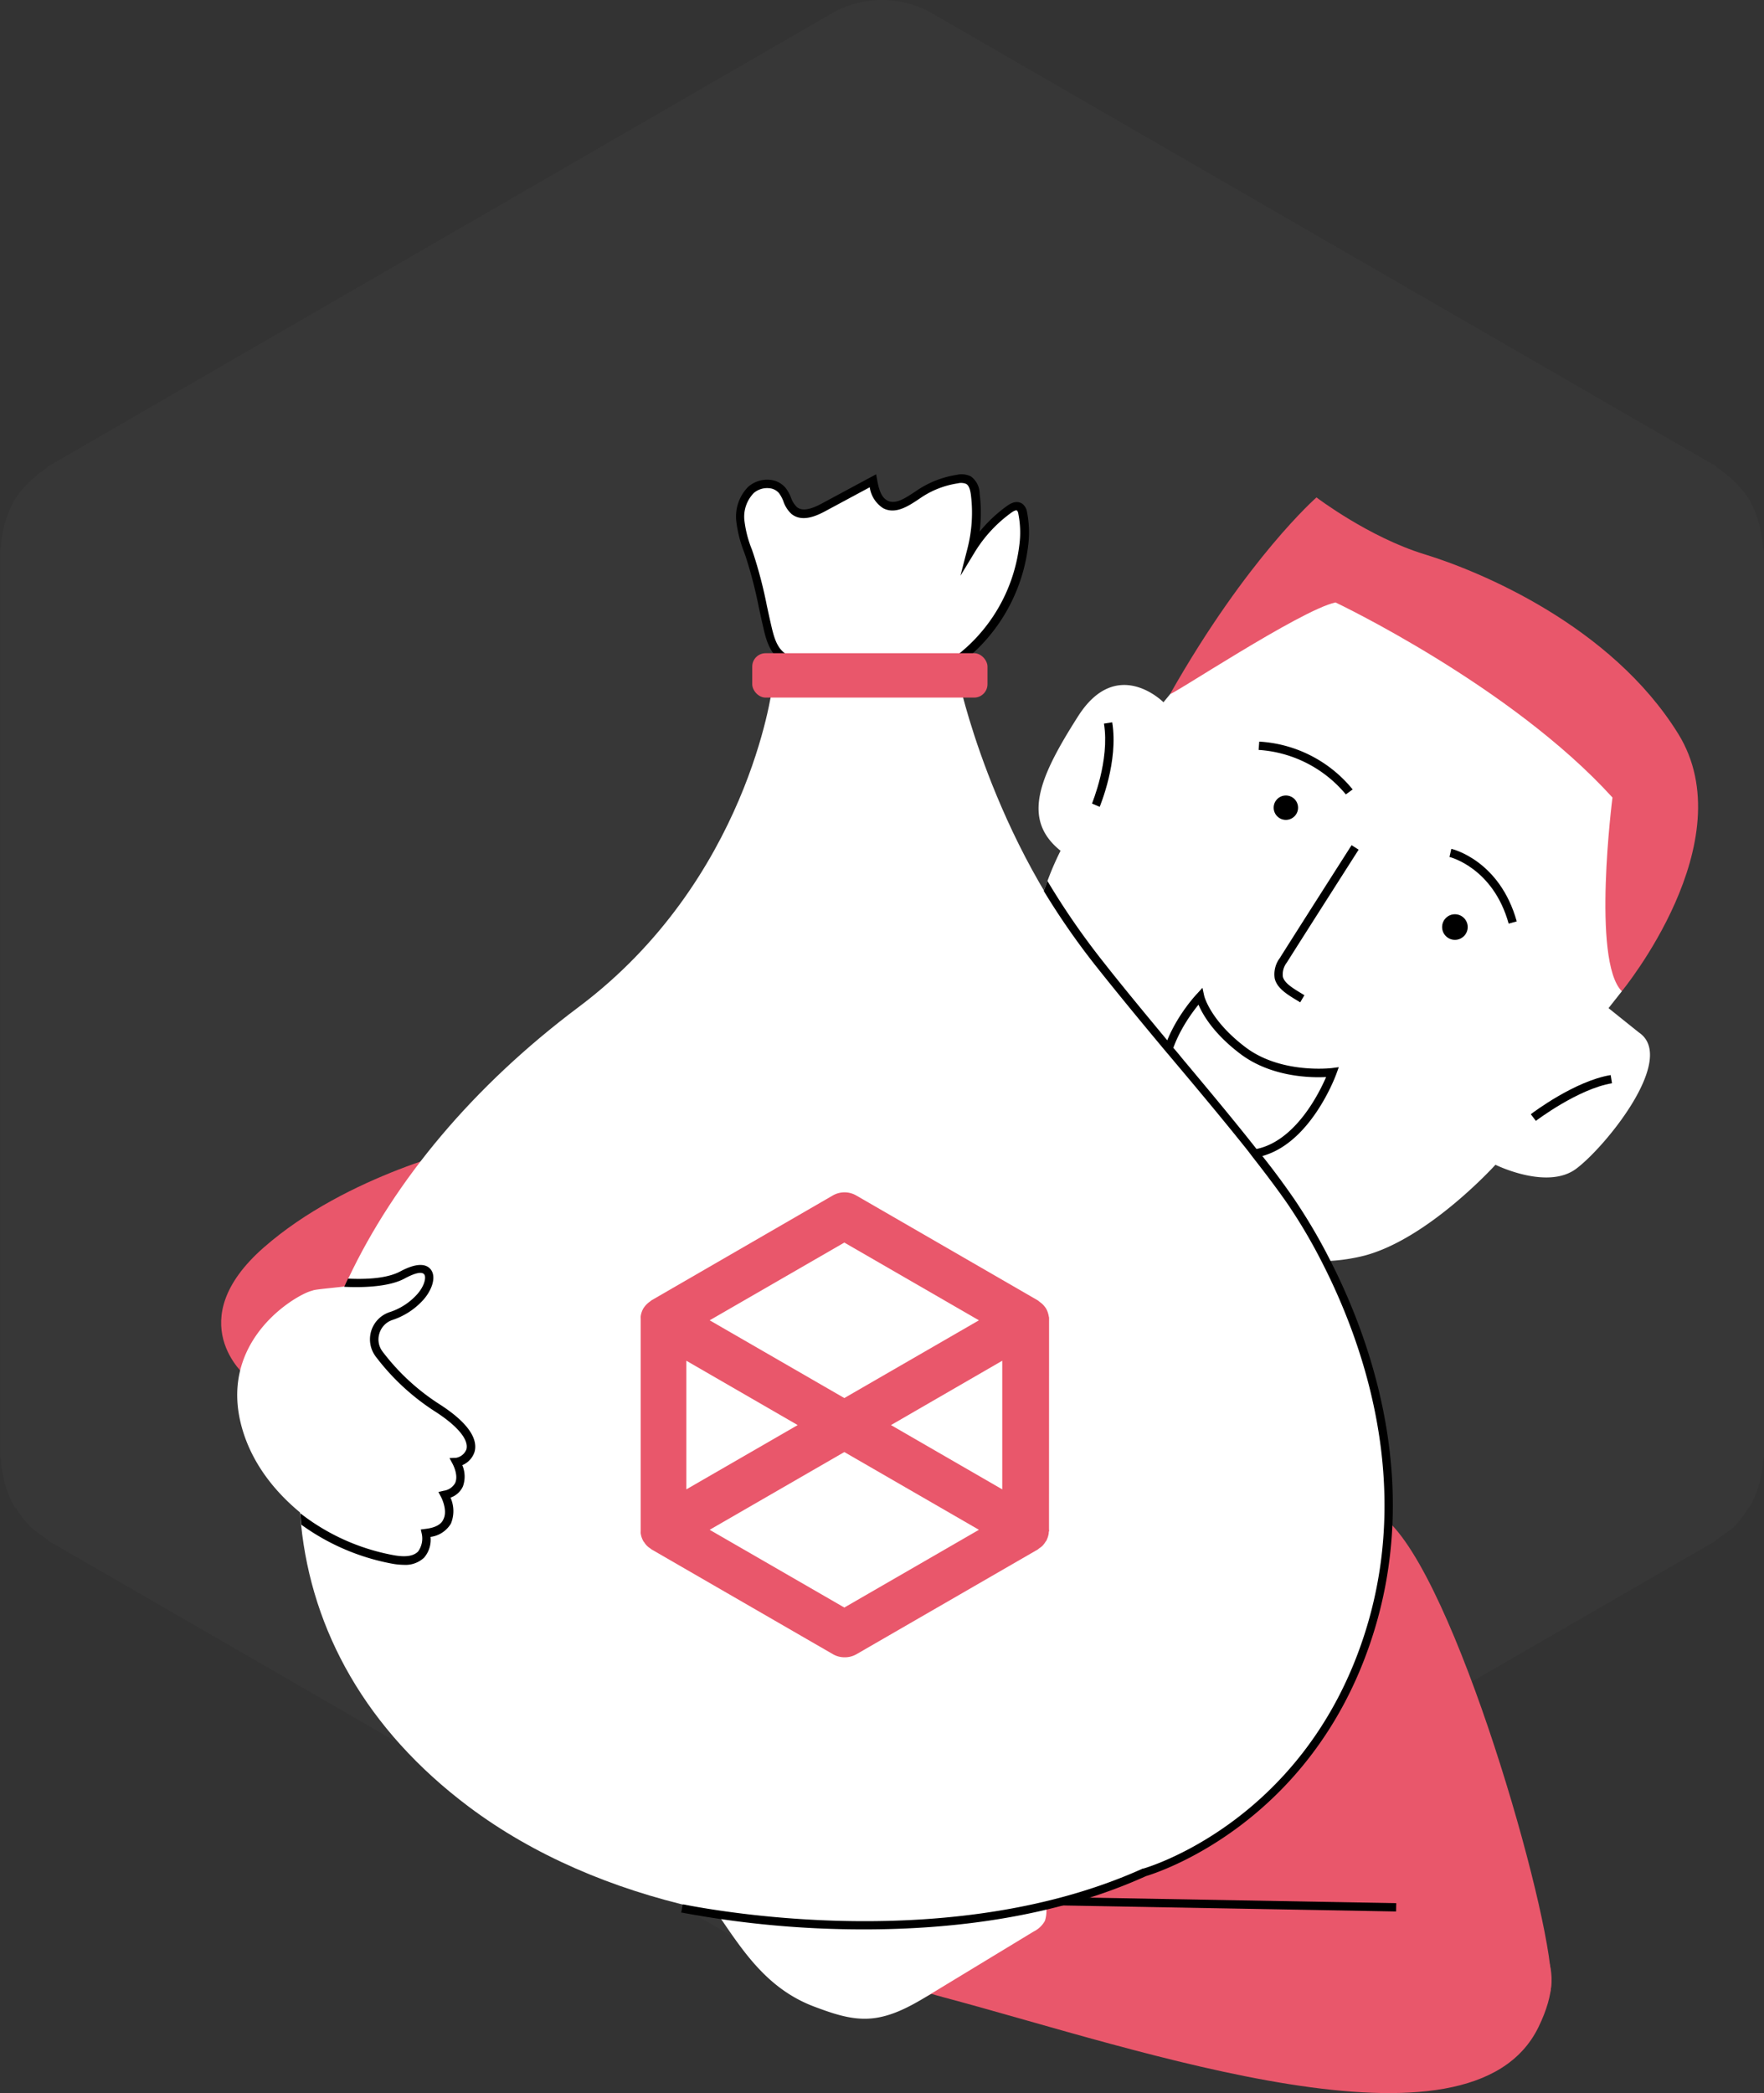
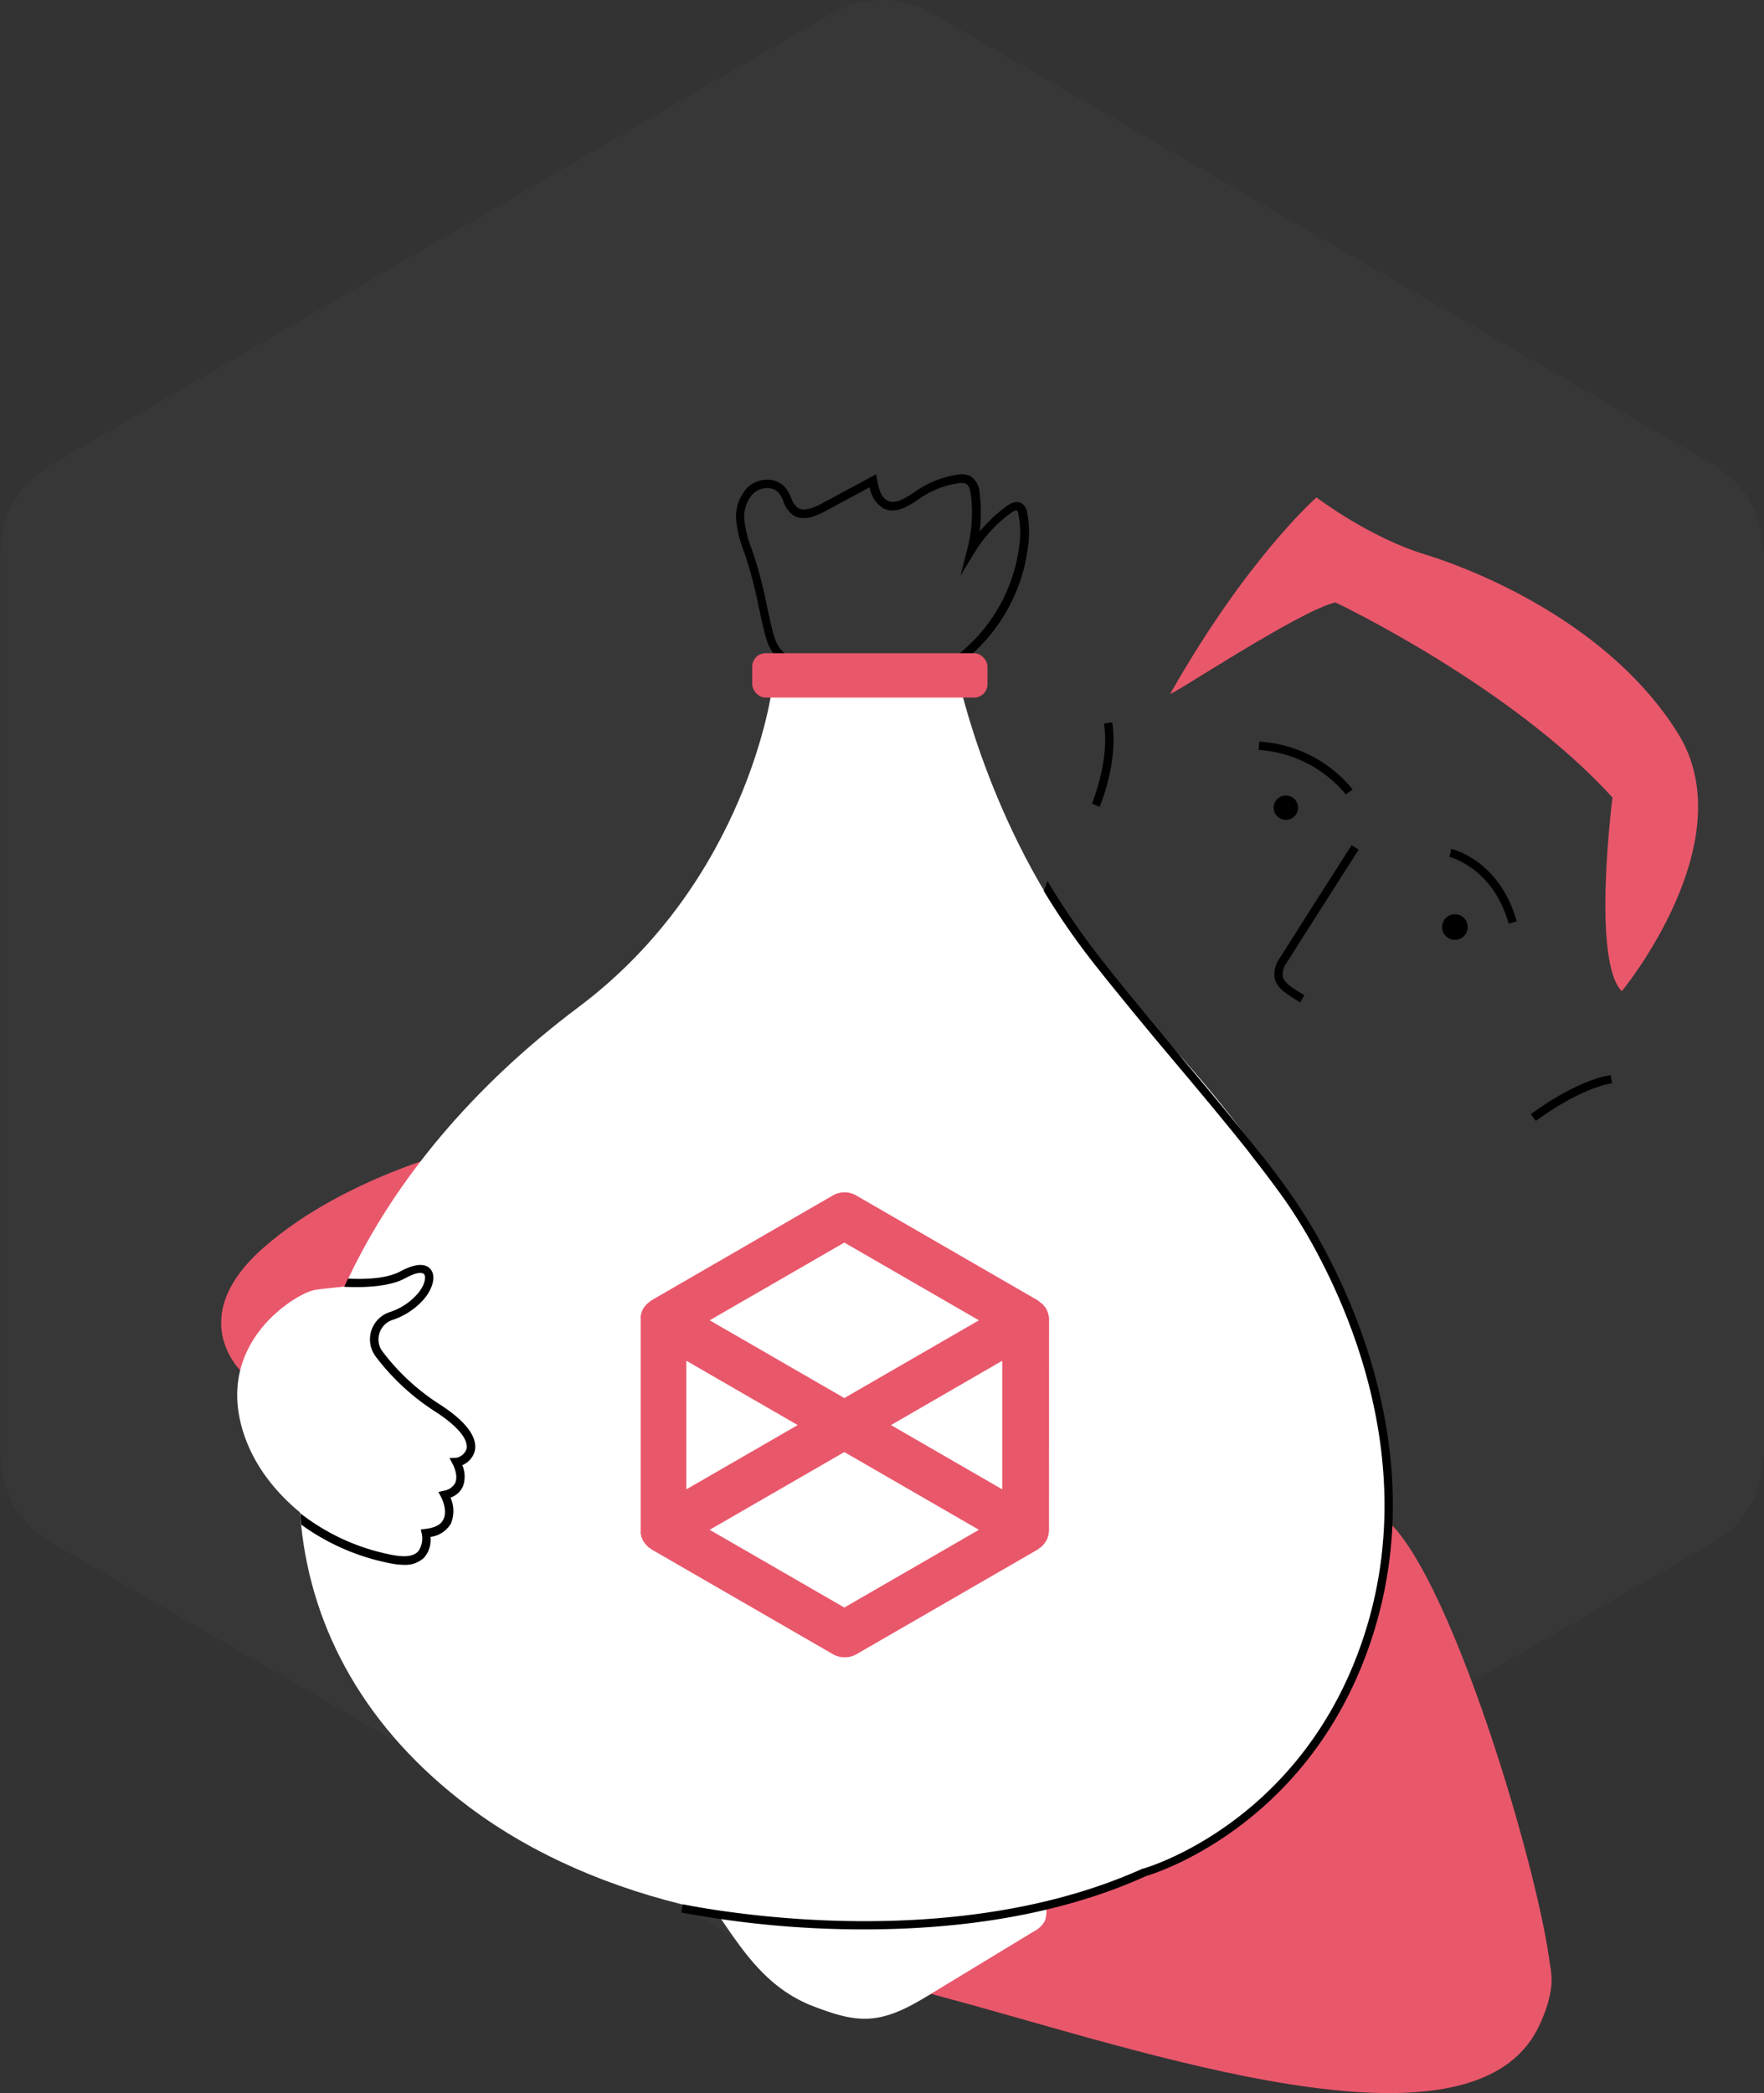
<svg xmlns="http://www.w3.org/2000/svg" id="Layer_1" data-name="Layer 1" viewBox="0 0 295 350">
  <rect x="0" y="0" width="295" height="350" fill="#333333" stroke="none" />
  <defs>
    <style>.cls-1{fill:#e9576b;}.cls-2,.cls-3{fill:#fff;}.cls-2{opacity:0.02;}</style>
  </defs>
  <rect class="cls-1" x="180" y="295.2" width="44.12" height="26.7" />
  <path class="cls-2" d="M295,92.3v151c0,.44-.14.87-.18,1.31s-.11,1-.2,1.54a16.84,16.84,0,0,1-1.85,5.51s0,0,0,.05c-.16.27-.39.46-.55.72a17.49,17.49,0,0,1-2.15,2.78A18.6,18.6,0,0,1,287.7,257c-.38.26-.7.61-1.11.84l-.1.06,0,0-57.95,33.47-27.65,16-45,26a16.74,16.74,0,0,1-16.8,0l-38.79-22.4-7-4.07-12.55-7.25L57.49,286.18,8.54,257.91l0,0-.1-.06c-.41-.23-.72-.58-1.1-.84a18,18,0,0,1-2.36-1.81A17.43,17.43,0,0,1,2.8,252.4c-.17-.26-.4-.45-.56-.72,0,0,0,0,0-.05a17.08,17.08,0,0,1-1.85-5.51,13.52,13.52,0,0,1-.2-1.54c0-.44-.17-.87-.17-1.31V92.3c0-.45.13-.87.17-1.31a13.07,13.07,0,0,1,.2-1.53A16.92,16.92,0,0,1,2.22,84a.64.64,0,0,0,0-.07s0,0,0,0a16.83,16.83,0,0,1,3.85-4.36,13.55,13.55,0,0,1,1.22-.93c.37-.26.66-.6,1.05-.82L139.1,2.24a16.85,16.85,0,0,1,16.8,0L286.59,77.73c.39.22.68.56,1.05.81s.82.6,1.23.95a16.77,16.77,0,0,1,3.84,4.35s0,0,0,0a.64.64,0,0,0,0,.07,16.69,16.69,0,0,1,1.85,5.51c.09.52.16,1,.2,1.53S295,91.85,295,92.3Z" />
  <path class="cls-1" d="M218.93,296.91l-63,36.4a16.74,16.74,0,0,1-16.8,0l-30.62-24.42C101.57,265.17,82,203.81,87.18,197.6c7.82-9.39,17.19-13.37,43.95-15.8l.84-.07.56,0c6.71-.55,13-.81,18.84-.92,4.5-.09,8.69-.08,12.5,0,4,0,7.65.08,10.75.14,11.9.23,21.32,3.59,26.84,9.2C212.37,201.14,224.37,253.26,218.93,296.91Z" />
  <path d="M147.06,203.85c-20.39,0-21.62-16.93-21.63-17.1l1.39-.09c0,.65,1.19,15.8,20.24,15.8h.5c19.54-.27,20.58-15.16,20.62-15.79l1.39.07c0,.17-1.12,16.82-22,17.11Z" />
  <path class="cls-3" d="M131.13,156.65h32.74a0,0,0,0,1,0,0v30.07a9.82,9.82,0,0,1-9.82,9.82h-13.1a9.82,9.82,0,0,1-9.82-9.82V156.65A0,0,0,0,1,131.13,156.65Z" />
  <path class="cls-1" d="M131.13,181.15s16.31,7.86,32.74-9.21V156.65H131.13Z" />
  <path class="cls-1" d="M155,317.33l77.12,1.61s36.54-3.2,25.15,20.06-66.64,3.75-99.19-4.94S155,317.33,155,317.33Z" />
  <path class="cls-1" d="M236.33,347.69s-33.7-66.95-36.12-85.52,20.59-19.63,32.52-7.21,27.62,68.66,26.65,77.42S236.33,347.69,236.33,347.69Z" />
-   <rect x="202.29" y="287.91" width="1.39" height="61.02" transform="translate(-119.04 515.62) rotate(-88.97)" />
-   <path class="cls-3" d="M263.6,195.43c-4.86,3.64-13.51-.66-13.51-.66s-11.15,12.34-21.9,15.19a30.69,30.69,0,0,1-5.64.88c-.48,0-1,.07-1.51.1-12.56.5-32-4-43.46-21.46-9.64-14.66-6.14-31.45-3-40.54.21-.6.42-1.15.61-1.68a48.27,48.27,0,0,1,2.17-5c-6.58-5.27-3.55-12.32,2.94-22.5s14.27-2.33,14.27-2.33l1.15-1.4v0l26.83-22.61,52.9,37.65-4.24,34.71-2.21,2.8,5.08,4.07C280.53,177,268.46,191.8,263.6,195.43Z" />
  <path class="cls-1" d="M195.71,116c-.42.76,21.76-14,27.63-15.26,0,0,29.31,13.89,46.32,32.62,0,0-3.51,27.29,1.56,32.39,0,0,20.63-25,9.42-43.07s-33.12-27.15-42.43-30-18.05-9.5-18.05-9.5S208.59,93.28,195.71,116Z" />
  <circle cx="243.31" cy="155.02" r="2.14" />
  <circle cx="215.04" cy="135.06" r="2.04" />
  <path d="M252.3,154.45c-2.61-9.37-9.83-11.13-9.9-11.15l.31-1.36c.33.08,8.1,2,10.94,12.13Z" />
  <path d="M225.07,132.84a20.68,20.68,0,0,0-14.59-7.44l.11-1.39a21.75,21.75,0,0,1,15.62,8Z" />
  <path d="M217.44,167.61l-.26-.16c-1.92-1.15-3.58-2.15-4-3.8a4.52,4.52,0,0,1,.85-3.45c2.11-3.38,11.9-18.71,12-18.87l1.18.75c-.1.16-9.89,15.49-12,18.86a3.24,3.24,0,0,0-.67,2.39c.26,1.08,1.68,1.93,3.34,2.93l.26.15Z" />
  <path d="M256.85,187.43l-.85-1.11c.3-.23,7.34-5.56,13.36-6.55l.22,1.37C263.92,182.08,256.92,187.37,256.85,187.43Z" />
  <path d="M183.91,134.92l-1.29-.55c0-.07,3-7.19,2-13.37l1.38-.22C187.07,127.36,184,134.61,183.91,134.92Z" />
-   <path d="M208.27,193.73a14,14,0,0,1-7.58-2.52c-4-2.58-6.25-5.83-6.7-9.65-.93-7.78,5.9-15.08,6.19-15.38l.91-1,.28,1.28c0,.07,1,4.19,6.95,8.68s14.35,3.47,14.43,3.46l1.14-.15-.39,1.08c-.16.45-4.06,11-11.78,13.59A10.76,10.76,0,0,1,208.27,193.73ZM200.43,168c-1.73,2.12-5.73,7.73-5.06,13.38.4,3.39,2.45,6.3,6.07,8.64,3.45,2.23,6.76,2.84,9.83,1.8,5.76-1.94,9.33-9,10.5-11.72-2.63.14-9.17,0-14.29-3.83C203,172.9,201.15,169.7,200.43,168Z" />
  <path class="cls-3" d="M136,335.48c3,1.13,6,2.21,9.11,2.08,4-.16,7.58-2.31,11-4.41L172.84,323a4.34,4.34,0,0,0,1.91-1.81,5.61,5.61,0,0,0,0-3.32l-2.69-13c-.61-2.92-43.61,5.49-48.44,6.57-2.51.56-11.86,1-13.39,3.38-2.17,3.35,6.83,1.06,8.49,3.37C123.34,324.69,127.32,332.14,136,335.48Z" />
  <path class="cls-1" d="M41.09,230.1s-11-9.18,3-21.48,34.71-16.9,34.71-16.9l-23,35.82Z" />
  <path class="cls-3" d="M224.09,284.8c-21.46,41.75-102.36,49.83-145.68,17.33-17.25-12.94-26.25-29.5-28.06-47.19-.06-.64-.11-1.27-.15-1.9-.9-12.41,1.69-25.3,7.41-37.86.2-.45.41-.92.63-1.37C66,197.4,79.11,181.63,96.76,168.4c28.31-21.23,32.36-53.28,32.36-53.28h31.56s7,30.87,27.18,51.3C226.55,205.59,244.12,245.78,224.09,284.8Z" />
-   <path class="cls-3" d="M125.31,92.87a24.14,24.14,0,0,1-1.53-5.62,6.4,6.4,0,0,1,1.8-5.34c1.46-1.29,4-1.39,5.22.13.82,1,1,2.52,2,3.33,1.36,1.08,3.35.28,4.88-.54l8.27-4.44c.28,1.51.7,3.24,2.08,3.94,1.89,1,4-.64,5.77-1.82A15.71,15.71,0,0,1,160,80.1a2.87,2.87,0,0,1,1.9.18,3,3,0,0,1,1.12,2.36,25,25,0,0,1-.61,9.28,23.38,23.38,0,0,1,6.28-6.75c.51-.37,1.21-.72,1.73-.37a1.55,1.55,0,0,1,.52,1,16.77,16.77,0,0,1,.18,5.43,28.15,28.15,0,0,1-13.07,20.6c-1,.64-5.27-.38-6.57-.45-2.39-.14-4.79-.25-7.18-.33-3.7-.13-8.92.82-12.39-.58-2.43-1-3.08-3.15-3.64-5.51A120.18,120.18,0,0,0,125.31,92.87Z" />
  <path d="M156.88,112.72a25.61,25.61,0,0,1-3.76-.44c-.67-.1-1.3-.21-1.64-.23-2.36-.13-4.77-.24-7.16-.33-1.11,0-2.36,0-3.68.09-3,.15-6.4.31-8.95-.72s-3.45-3.45-4-6c-.28-1.17-.53-2.33-.78-3.49a75,75,0,0,0-2.2-8.51h0l-.25-.72a20.66,20.66,0,0,1-1.31-5.07,7.07,7.07,0,0,1,2-5.92,4.85,4.85,0,0,1,3.54-1.15,3.85,3.85,0,0,1,2.69,1.36,6.54,6.54,0,0,1,.91,1.65,3.92,3.92,0,0,0,1,1.57c.83.66,2.14.46,4.12-.6l9.11-4.9.17.94c.25,1.38.62,2.89,1.71,3.45,1.38.71,3-.41,4.63-1.48l.45-.3a16.31,16.31,0,0,1,6.54-2.52,3.46,3.46,0,0,1,2.35.27,3.6,3.6,0,0,1,1.46,2.88,25.46,25.46,0,0,1,0,6.35,24,24,0,0,1,4.59-4.31c1.23-.88,2-.69,2.52-.37a2.12,2.12,0,0,1,.81,1.4,17.3,17.3,0,0,1,.19,5.65,29,29,0,0,1-13.39,21.12A3,3,0,0,1,156.88,112.72Zm-13.3-2.4h.78c2.41.08,4.83.2,7.2.33.41,0,1.05.13,1.79.25,1.15.19,3.86.63,4.38.3a27.52,27.52,0,0,0,12.74-20.08,16,16,0,0,0-.17-5.2c0-.11-.11-.47-.23-.55s-.45,0-.93.35a22.78,22.78,0,0,0-6.09,6.55l-2.43,4,1.16-4.5a24.2,24.2,0,0,0,.59-9c-.13-1-.37-1.61-.79-1.85a2.28,2.28,0,0,0-1.43-.09,15,15,0,0,0-6,2.3l-.44.3c-1.75,1.17-3.94,2.64-6,1.56a5,5,0,0,1-2.26-3.51l-7.44,4c-1.59.86-3.92,1.85-5.64.47A5.06,5.06,0,0,1,131,83.8a6.09,6.09,0,0,0-.71-1.32,2.43,2.43,0,0,0-1.73-.85,3.45,3.45,0,0,0-2.49.8,5.68,5.68,0,0,0-1.56,4.76,18.8,18.8,0,0,0,1.24,4.72l.25.73a73.78,73.78,0,0,1,2.25,8.67c.25,1.15.5,2.31.77,3.47.55,2.33,1.14,4.18,3.22,5,2.27.91,5.37.76,8.36.62C141.63,110.37,142.64,110.32,143.58,110.32Z" />
  <rect class="cls-1" x="125.8" y="109.23" width="39.34" height="7.42" rx="2.23" />
  <path class="cls-1" d="M175.44,220.79c0-.11,0-.2,0-.31s0-.23-.05-.35a4,4,0,0,0-.43-1.28h0a3.9,3.9,0,0,0-.89-1l-.29-.22a2.23,2.23,0,0,0-.24-.19L143.18,199.9a3.93,3.93,0,0,0-3.9,0L109,217.41c-.09.05-.16.13-.25.19l-.28.21a4.11,4.11,0,0,0-.89,1h0a3.59,3.59,0,0,0-.43,1.28,2.11,2.11,0,0,0,0,.35c0,.11,0,.2,0,.31v35c0,.11,0,.2,0,.31a2.11,2.11,0,0,0,0,.35,3.59,3.59,0,0,0,.43,1.28h0c0,.07.09.11.13.17a3.45,3.45,0,0,0,.5.64,3.13,3.13,0,0,0,.54.42,1.64,1.64,0,0,0,.26.2h0l30.28,17.49a3.85,3.85,0,0,0,1.95.52,3.9,3.9,0,0,0,2-.52l30.28-17.49h0a1.57,1.57,0,0,0,.25-.2,3.64,3.64,0,0,0,.55-.42,3.93,3.93,0,0,0,.5-.64c0-.06.09-.1.13-.17h0a4,4,0,0,0,.43-1.28c0-.12,0-.23.05-.35s0-.2,0-.31ZM149,238.3l18.61-10.76v21.51Zm-7.8-30.52,22.51,13-22.51,13-22.52-13Zm-26.42,19.76,18.62,10.76-18.62,10.75Zm26.42,41.27-22.52-13,22.52-13,22.51,13Z" />
  <path d="M229.42,273.93c-10.23,31.35-36.36,39.37-37.77,39.79-15.47,7-32.72,8.91-47.13,8.91a164.86,164.86,0,0,1-30.45-2.8l-.15,0,.26-1.37.15,0c7.39,1.45,45.75,8,76.78-6l.1,0c.27-.08,26.66-7.57,36.89-38.9,8.34-25.52-.28-49.35-7.06-62.56a89.16,89.16,0,0,0-5.75-9.74c-1.62-2.33-3.52-4.86-5.64-7.57l-1-1.31c-3.6-4.52-7.71-9.46-12-14.55l-.89-1.06-1.1-1.3c-3.87-4.64-7.78-9.38-11.35-13.88a123.53,123.53,0,0,1-8.75-12.59c.21-.6.42-1.15.61-1.68a124.61,124.61,0,0,0,9.24,13.4c3.38,4.31,7.12,8.81,10.8,13.25l1,1.23c.5.58,1,1.17,1.46,1.75,4.47,5.34,8.79,10.51,12.5,15.23.32.41.66.81,1,1.21,2,2.51,3.73,4.89,5.25,7.09a93.28,93.28,0,0,1,6.11,10.42C229.39,224.37,237.81,248.3,229.42,273.93Z" />
  <path class="cls-3" d="M73.14,235.42a38,38,0,0,1-9.72-9,4.08,4.08,0,0,1,1.94-6.33,11.37,11.37,0,0,0,5-3.19c2.36-2.64,2.32-6.53-3-3.7-3.16,1.68-14.46,2.22-15.07,2.6h0a7.12,7.12,0,0,0-.92.31c-3.93,1.69-14.68,9.23-10.91,22.64s18.45,20.69,25.24,22,5.53-4.37,5.53-4.37c6.29-.74,3.2-6.41,3.2-6.41,4.4-1,2-5.45,2-5.45C77.86,244.46,82.36,241.33,73.14,235.42Z" />
  <path d="M79.38,242.71A3.58,3.58,0,0,1,77.31,245a4.86,4.86,0,0,1,.1,3.57,3.55,3.55,0,0,1-2.07,1.86,5.51,5.51,0,0,1,.07,4.34A4.66,4.66,0,0,1,72,257a4.59,4.59,0,0,1-1.08,3.47,4.52,4.52,0,0,1-3.37,1.2,11.36,11.36,0,0,1-2-.2,37.57,37.57,0,0,1-15.17-6.52c-.06-.64-.11-1.27-.15-1.9a35.85,35.85,0,0,0,15.57,7c2,.37,3.35.17,4.11-.6a3.72,3.72,0,0,0,.63-2.94l-.17-.75.77-.1c1.58-.18,2.62-.71,3-1.58.8-1.53-.38-3.77-.4-3.79l-.42-.8.89-.21a2.59,2.59,0,0,0,1.91-1.3c.59-1.32-.4-3.12-.41-3.16l-.54-1,1.12-.05A2.27,2.27,0,0,0,78,242.36c.43-1.61-1.49-3.93-5.27-6.35a38.5,38.5,0,0,1-9.89-9.16,4.79,4.79,0,0,1,2.27-7.42,10.51,10.51,0,0,0,4.65-3c1.25-1.4,1.54-2.87,1.19-3.32s-1.32-.38-3.32.7-5.52,1.58-10,1.37l-.06,0c.2-.45.41-.92.63-1.37,4,.19,6.92-.23,8.75-1.21,3.1-1.66,4.49-1.09,5.09-.32,1,1.3.13,3.53-1.25,5.08a12,12,0,0,1-5.24,3.39A3.39,3.39,0,0,0,63.44,223a3.35,3.35,0,0,0,.53,3,36.9,36.9,0,0,0,9.54,8.82C79.13,238.43,79.79,241.1,79.38,242.71Z" />
</svg>